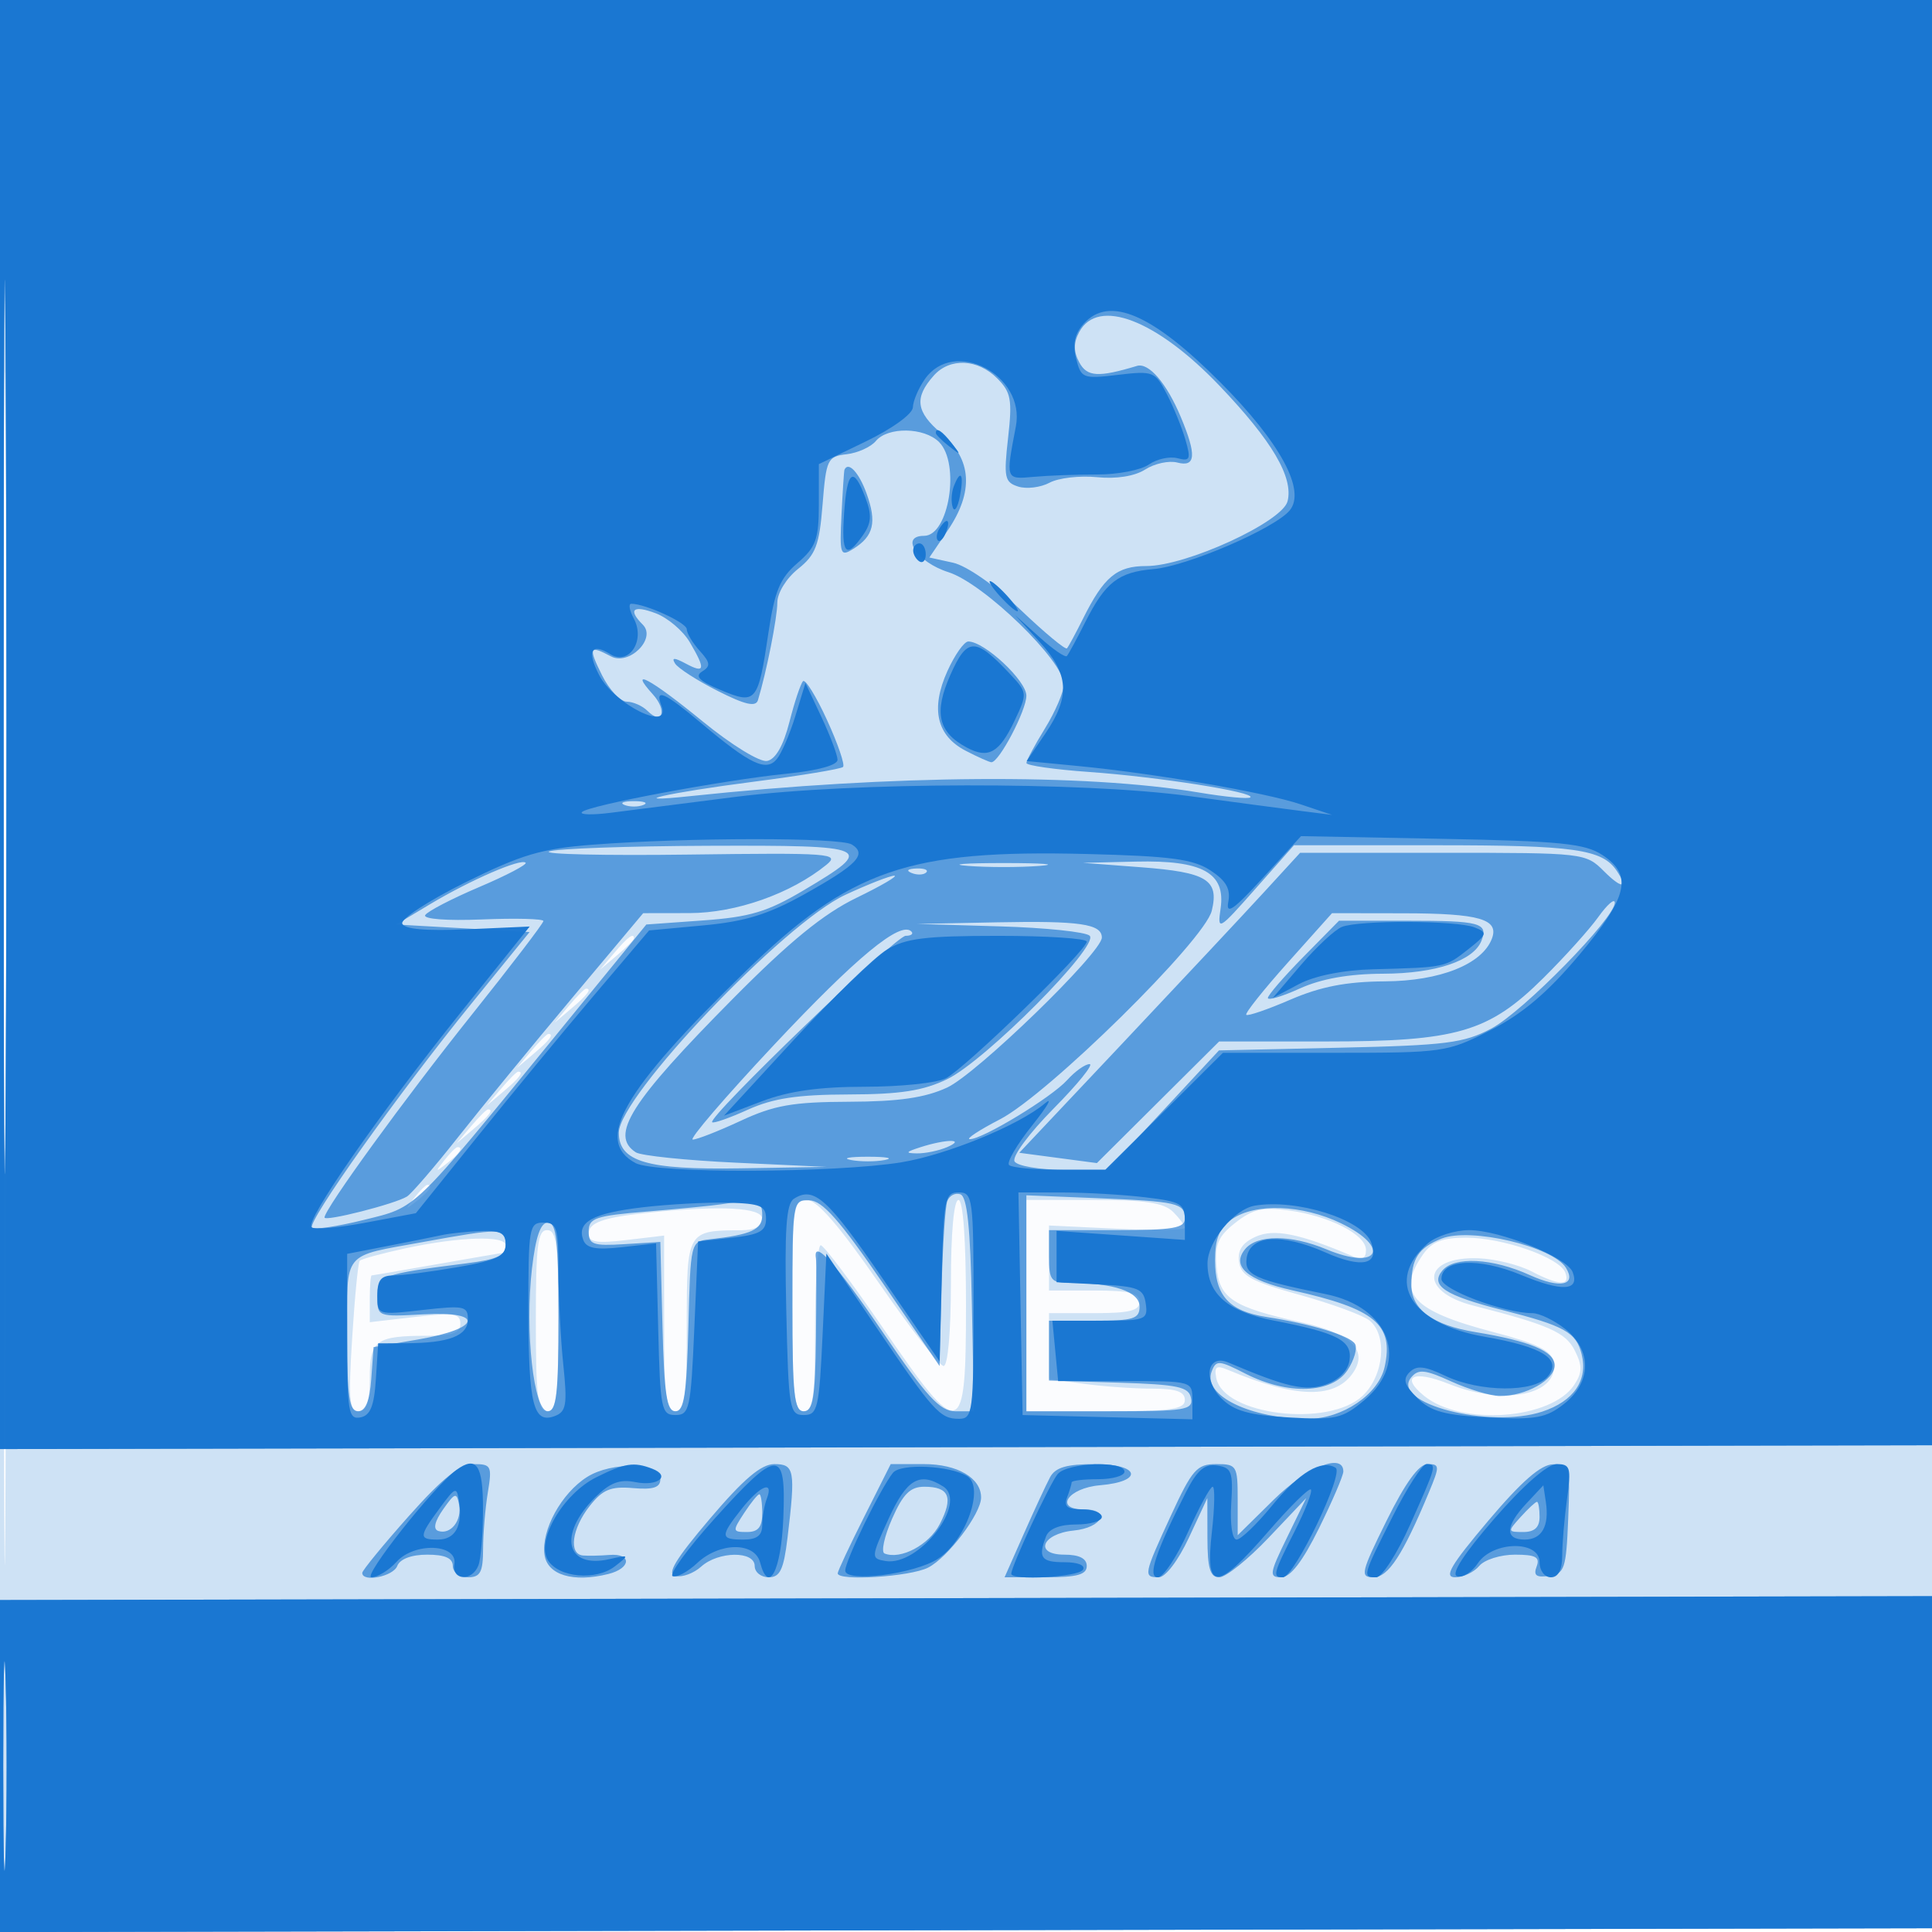
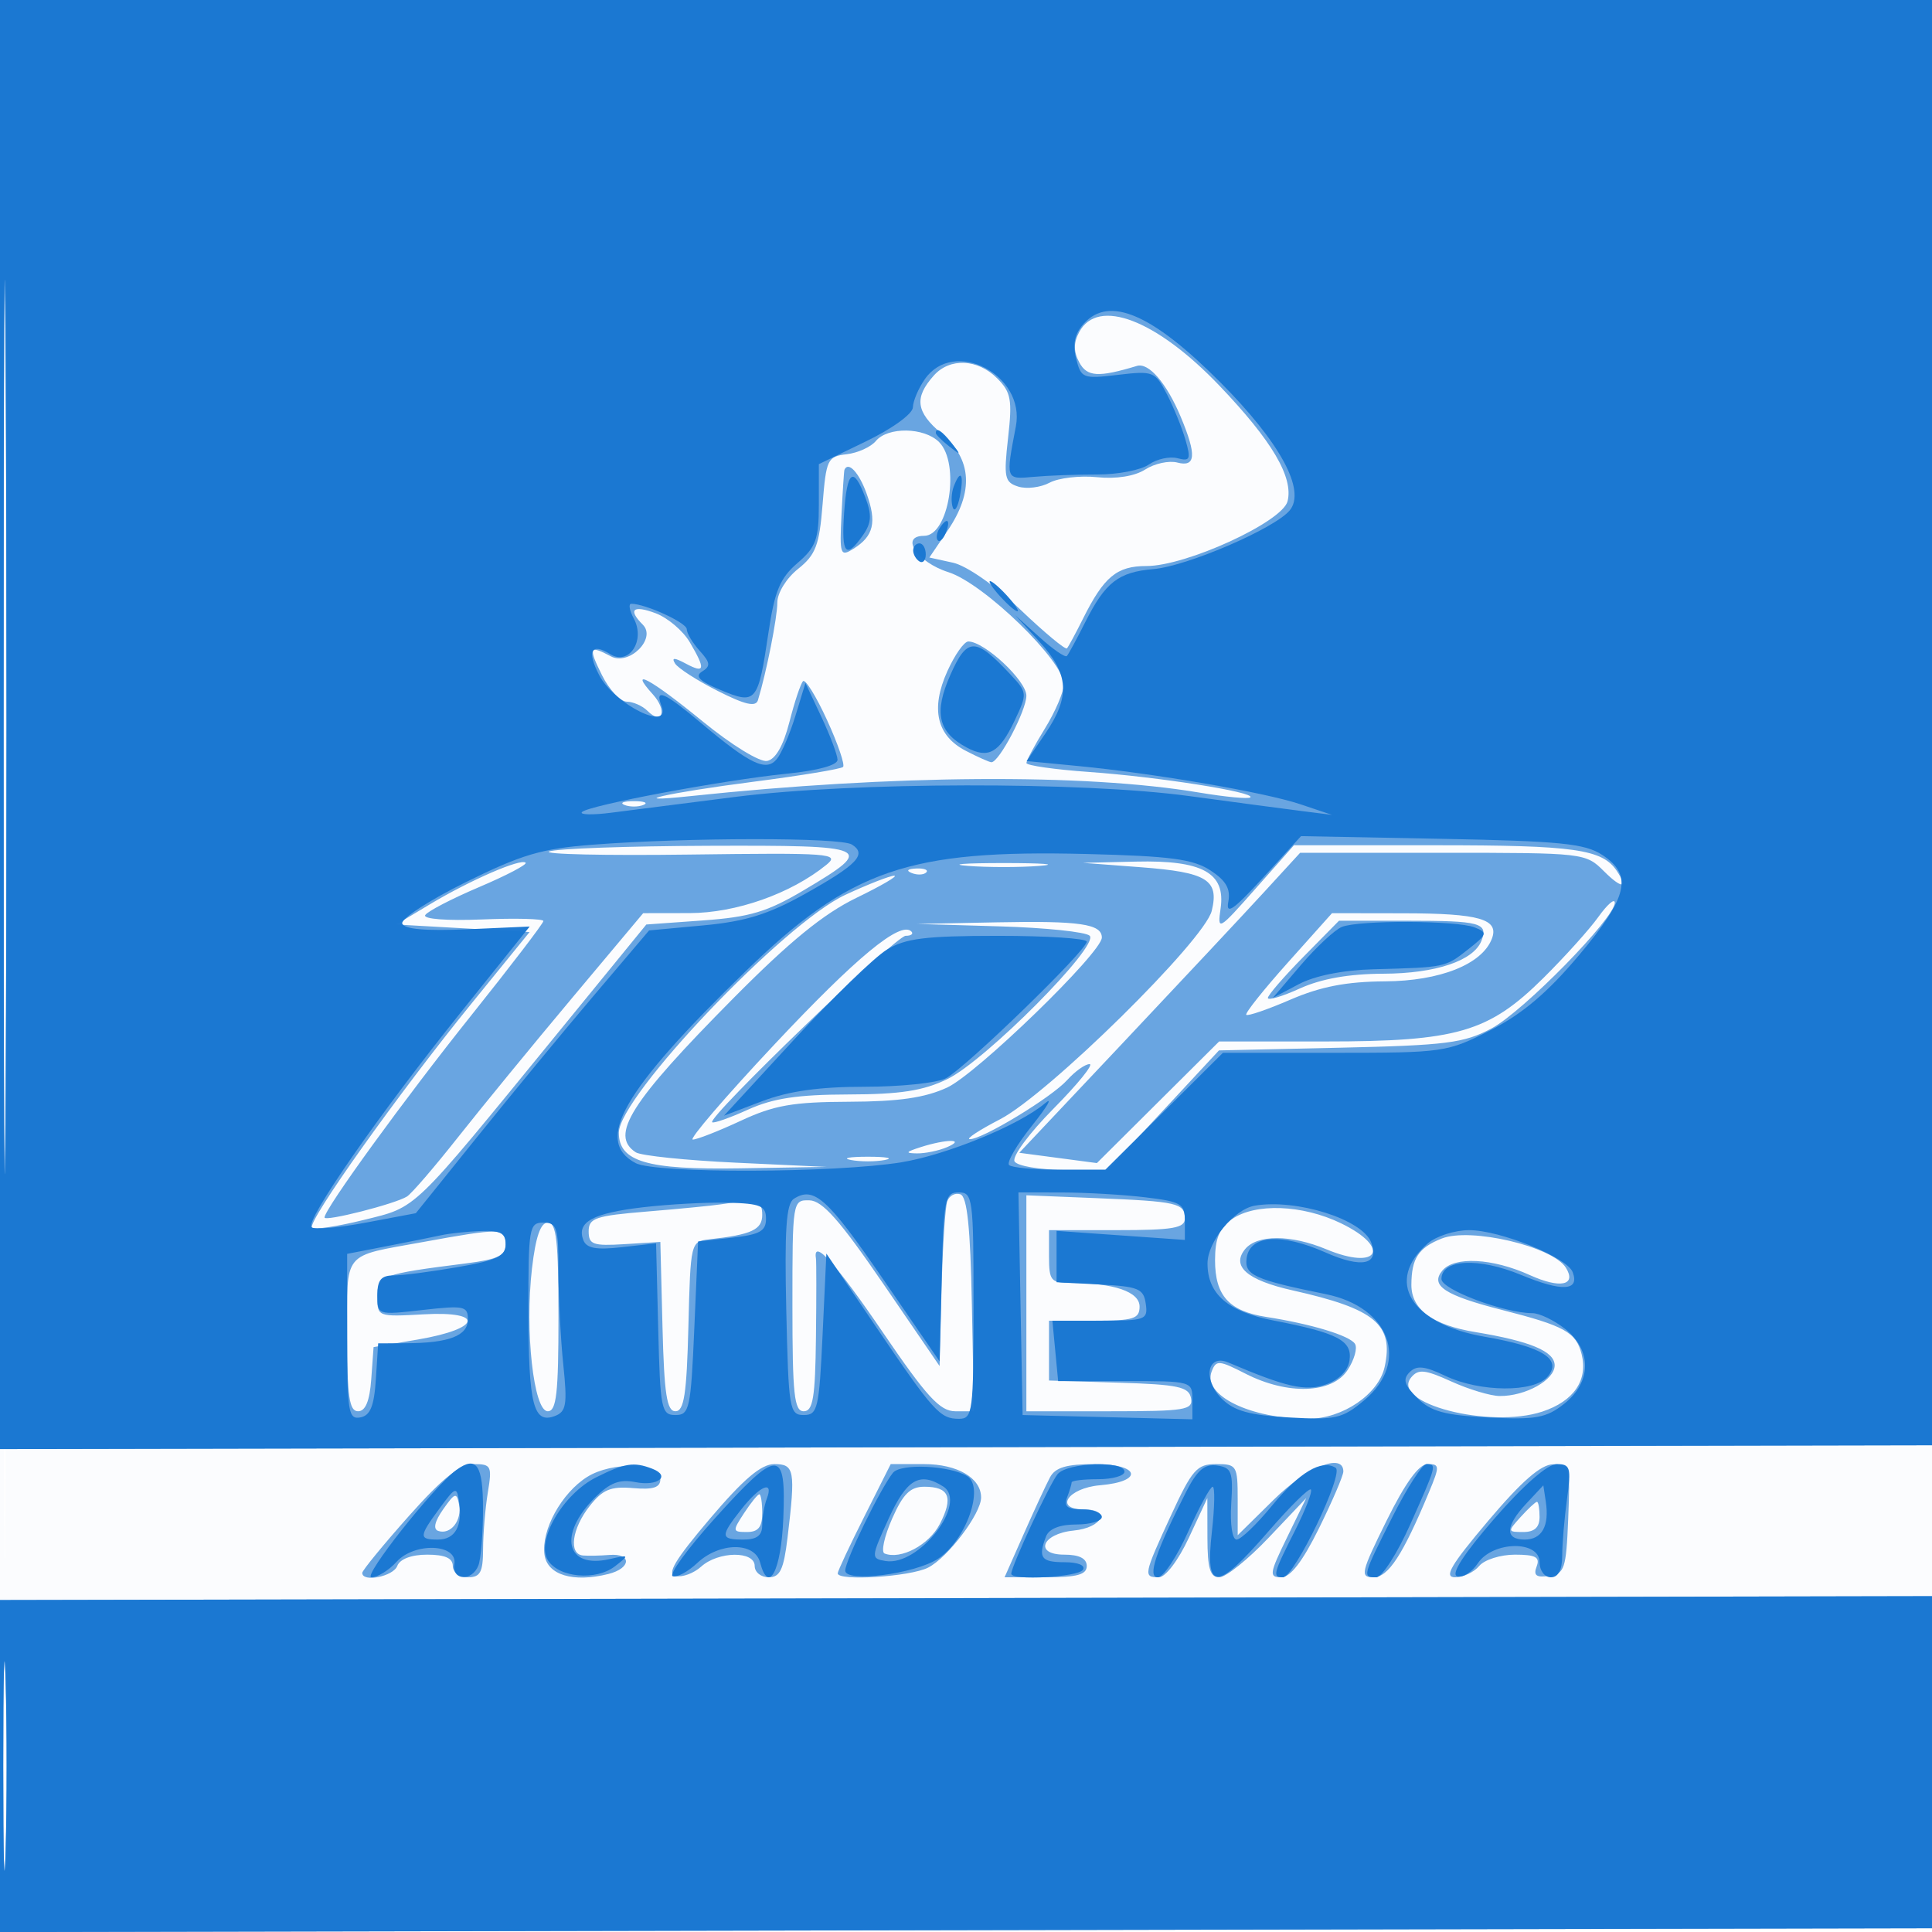
<svg xmlns="http://www.w3.org/2000/svg" width="256" height="256">
  <path fill-opacity=".016" d="M0 128.004v128.004l128.25-.254 128.25-.254.254-127.75L257.008 0H0v128.004m.485.496c0 70.4.119 99.053.265 63.672.146-35.38.146-92.98 0-128C.604 29.153.485 58.1.485 128.5" fill="#1976D2" fill-rule="evenodd" />
-   <path fill-opacity=".203" d="M0 128.004v128.004l128.25-.254 128.25-.254.254-127.75L257.008 0H0v128.004m.485.496c0 70.4.119 99.053.265 63.672.146-35.38.146-92.98 0-128C.604 29.153.485 58.1.485 128.5m80.92-2.25L79.5 128.5l2.25-1.905c1.237-1.048 2.25-2.06 2.25-2.25 0-.8-.805-.209-2.595 1.905m-6 7L73.5 135.5l2.25-1.905c2.114-1.79 2.705-2.595 1.905-2.595-.19 0-1.202 1.012-2.25 2.25m-5 6L68.5 141.5l2.25-1.905c2.114-1.79 2.705-2.595 1.905-2.595-.19 0-1.202 1.012-2.25 2.25m-4 5L64.5 146.5l2.25-1.905c2.114-1.79 2.705-2.595 1.905-2.595-.19 0-1.202 1.012-2.25 2.25m-4 5L60.5 151.5l2.25-1.905c2.114-1.79 2.705-2.595 1.905-2.595-.19 0-1.202 1.012-2.25 2.25m-3.533 4.5c-1.243 1.586-1.208 1.621.378.378 1.666-1.307 2.195-2.128 1.372-2.128-.207 0-.995.787-1.75 1.75m-4 5c-1.243 1.586-1.208 1.621.378.378 1.666-1.307 2.195-2.128 1.372-2.128-.207 0-.995.787-1.75 1.75M105 173c0 11.778.238 14 1.5 14 1.242 0 1.5-1.889 1.5-11 0-6.05.338-10.997.75-10.993.412.004 4.125 4.936 8.25 10.961 10.352 15.118 11 14.944 11-2.968 0-8.667-.381-14-1-14-.606 0-1 4.333-1 11 0 6.435-.402 11-.969 11-.534 0-4.392-4.95-8.576-11-5.224-7.556-8.208-11-9.53-11-1.808 0-1.925.849-1.925 14m31 0v14h10.5c8.667 0 10.5-.262 10.5-1.5 0-1.104-1.151-1.5-4.36-1.5-2.399 0-6.449-.286-9-.636l-4.64-.636V174h6c4.667 0 6-.333 6-1.5s-1.333-1.5-6-1.5h-6v-8.616l9 .43c4.95.237 9 .183 9-.12s-.707-1.258-1.571-2.123c-1.194-1.193-3.717-1.571-10.5-1.571H136v14m-50-12.32c-6.021.619-8 1.31-8 2.792 0 1.133 1.049 1.309 5 .842l5-.593v11.64c0 9.679.253 11.639 1.5 11.639 1.245 0 1.5-1.931 1.5-11.383 0-12.554.008-12.567 7.25-12.603 1.772-.009 2.75-.548 2.75-1.514 0-1.505-5.444-1.803-15-.82m77.696 1.337c-2.295 1.812-2.748 2.865-2.5 5.816.354 4.2 2.159 5.387 11.211 7.372 6.46 1.416 8.828 3.614 7.006 6.503-2.342 3.712-7.604 3.643-16.764-.219-1.472-.621-1.777-.393-1.488 1.107.946 4.915 14.858 6.614 19.378 2.367 2.835-2.663 3.339-7.99.943-9.978-.834-.692-4.997-2.224-9.25-3.403-6.411-1.778-7.786-2.522-8.05-4.353-.226-1.565.415-2.544 2.196-3.355 2.427-1.106 5.866-.414 12.872 2.59 1.245.534 1.75.294 1.75-.831 0-2.043-4.81-4.509-10.233-5.247-3.452-.47-4.802-.159-7.071 1.631M71 175c0 10 .25 12 1.5 12s1.5-2 1.5-12-.25-12-1.5-12-1.5 2-1.5 12m-17.232-9.601c-3.153.678-5.903 1.428-6.111 1.667-.208.239-.654 4.821-.991 10.184-.515 8.198-.378 9.75.861 9.75 1.074 0 1.473-1.19 1.473-4.393 0-5.009.809-5.607 7.582-5.607 3.381 0 4.418-.375 4.418-1.598 0-1.364-.879-1.496-6-.902l-6 .696v-3.098c0-1.704.112-3.099.25-3.099.138-.001 4.075-.676 8.75-1.499 4.675-.823 8.612-1.498 8.75-1.499.138 0 .25-.451.25-1.001 0-1.318-6.094-1.134-13.232.399m134.789.824c-3.584 5.116-1.465 7.459 9.293 10.277 5.849 1.532 7.72 2.452 8.001 3.934.827 4.363-6.459 5.907-13.872 2.941-4.705-1.883-6.482-1.016-3.265 1.592 4.951 4.015 16.861 3.131 19.89-1.476 1.061-1.615 1.078-2.5.086-4.5-1.211-2.445-3.425-3.429-13.491-5.998-7.28-1.858-6.712-6.558.756-6.26 2.162.086 5.284.856 6.938 1.712 3.722 1.924 5.207 1.979 4.511.166-.761-1.984-8.242-4.611-13.131-4.611-3.165 0-4.532.531-5.716 2.223" fill="#1976D2" fill-rule="evenodd" />
  <path fill-opacity=".645" d="M0 96.004v96.004l128.25-.254 128.25-.254.255-95.75L257.01 0H0v96.004m.48.496c0 52.8.122 74.253.27 47.674.148-26.579.148-69.779 0-96C.601 21.953.48 43.7.48 96.5M143 44c-.761 1.422-.76 2.58.005 4.009 1.034 1.932 2.519 2.024 7.651.475 1.56-.471 3.94 2.304 5.806 6.77 2.114 5.061 1.991 6.677-.46 6.036-1.099-.287-3.012.126-4.25.919-1.392.89-3.833 1.28-6.391 1.021-2.277-.23-5.106.098-6.288.731-1.182.632-3.05.864-4.151.514-1.807-.573-1.939-1.203-1.347-6.439.576-5.084.395-6.066-1.459-7.92-2.571-2.571-6.255-2.732-8.371-.366-2.632 2.944-2.386 4.828 1.005 7.687 4.042 3.409 4.317 7.711.823 12.86l-2.427 3.576 3.132.688c1.803.396 5.592 3.035 8.934 6.223 3.192 3.044 5.967 5.35 6.168 5.125.201-.225 1.152-1.984 2.113-3.909 2.79-5.587 4.489-7 8.412-6.998 5.289.004 18.016-5.839 18.706-8.588.795-3.169-2.05-7.998-9.014-15.293C153.226 42.35 145.472 39.381 143 44m-26.951 14.441c-.657.792-2.4 1.579-3.872 1.75-2.526.292-2.705.666-3.182 6.658-.43 5.408-.911 6.673-3.25 8.537-1.544 1.232-2.745 3.182-2.745 4.459 0 1.988-1.44 9.238-2.568 12.932-.286.937-1.71.609-5.34-1.231-2.723-1.379-5.262-3.011-5.642-3.627-.502-.813-.111-.808 1.429.016 2.542 1.361 2.648.766.51-2.853-.886-1.5-2.911-3.218-4.5-3.818-3.011-1.136-3.728-.503-1.713 1.512 1.846 1.846-1.828 5.481-4.236 4.192-2.856-1.529-3.011-1.196-1.169 2.507.951 1.912 2.427 3.487 3.279 3.5.852.014 2.083.558 2.733 1.208 1.99 1.99 2.662-.034.723-2.177-3.367-3.72-.273-2.043 6.593 3.575 3.819 3.125 7.581 5.435 8.546 5.249 1.121-.216 2.156-2.023 2.958-5.166.678-2.658 1.488-5.089 1.801-5.401.312-.312 1.745 2.005 3.184 5.149 1.44 3.144 2.394 5.939 2.122 6.211-.272.273-5.606 1.155-11.853 1.96-11.446 1.477-17.64 2.889-8.357 1.905 26.816-2.84 52.196-3.019 67.375-.473 3.506.588 6.568.875 6.804.639.683-.683-12.27-2.722-21.366-3.364-4.572-.323-8.311-.858-8.308-1.189.003-.33 1.114-2.401 2.469-4.601 1.355-2.2 2.478-4.821 2.495-5.824.052-3.028-10.592-13.366-15.298-14.859-4.156-1.318-6.495-4.817-3.22-4.817 3.289 0 4.815-9.591 1.978-12.429-1.968-1.967-6.793-2.042-8.38-.13m-4.156 3.809c-.059.138-.234 2.81-.39 5.939-.264 5.339-.166 5.618 1.588 4.522 2.683-1.675 3.113-3.505 1.726-7.34-1.002-2.772-2.424-4.289-2.924-3.121m13.635 26.688c-2.245 4.978-1.419 8.55 2.437 10.544 1.615.835 3.146 1.518 3.404 1.518 1.025 0 4.631-6.865 4.631-8.817 0-1.996-5.555-7.183-7.693-7.183-.552 0-1.802 1.772-2.779 3.938M82.75 106.662c.688.278 1.813.278 2.5 0 .688-.277.125-.504-1.25-.504s-1.937.227-1.25.504m-9.972 6.158c-.947.374 7.378.561 18.5.415 18.796-.247 20.081-.151 18.222 1.359-4.707 3.824-11.973 6.386-18.138 6.396l-6.137.01-9.43 11.25c-5.187 6.188-11.983 14.483-15.104 18.436-3.12 3.952-6.167 7.49-6.771 7.863-1.603.991-10.92 3.357-10.92 2.774 0-1.117 10.595-15.705 19.496-26.845 5.227-6.541 9.505-12.137 9.506-12.436.002-.298-3.647-.394-8.108-.212-4.706.191-7.874-.053-7.548-.581.309-.501 3.525-2.169 7.146-3.708 3.621-1.539 6.391-2.992 6.154-3.228-.611-.611-7.349 2.314-12.646 5.49l-4.5 2.697 8.836.5 8.836.5-7.71 9.489c-9.693 11.929-21.824 28.982-21.119 29.687.294.294 3.374-.168 6.846-1.027 7.156-1.771 6.169-.821 25.618-24.649l11.836-14.5 7.512-.539c6.215-.446 8.519-1.137 13.345-4 9.642-5.721 9.107-5.97-12.667-5.891-10.633.039-20.108.376-21.055.75m93.592 4.93c-4.932 5.574-5.073 5.654-4.633 2.624.684-4.714-2.389-6.416-11.21-6.208l-7.027.165 7.704.585c8.724.661 10.358 1.667 9.363 5.761-.952 3.916-21.686 24.335-28.067 27.64-2.75 1.424-4.55 2.607-4 2.627 1.62.06 10.836-5.53 12.905-7.828 1.048-1.164 2.384-2.116 2.969-2.116s-1.564 2.655-4.776 5.901c-3.246 3.28-5.537 6.388-5.159 7 .373.604 3.313 1.099 6.533 1.099h5.855l7.346-7.908 7.347-7.908 15.99-.356c14.12-.314 16.472-.612 20.109-2.545 4.208-2.237 16.407-14.68 16.349-16.678-.017-.608-.997.245-2.177 1.895-1.18 1.65-4.459 5.292-7.286 8.094-7.254 7.189-11.44 8.406-28.912 8.406h-14.051l-8.1 8.057-8.099 8.057-5.142-.682-5.141-.682 13.791-14.625c7.585-8.044 15.958-16.987 18.607-19.875l4.816-5.25h18.908c18.743 0 18.93.022 21.363 2.455 2.336 2.335 3.265 2.305 1.69-.055-1.922-2.878-5.6-3.4-23.941-3.4h-18.838l-5.086 5.75m-38.12-3.015c2.613.206 6.887.206 9.5 0 2.613-.206.475-.375-4.75-.375s-7.362.169-4.75.375m-7.437.948c.721.289 1.584.253 1.916-.079.332-.332-.258-.568-1.312-.525-1.165.048-1.402.285-.604.604M112 118.576c-8.142 3.785-30 26.749-30 31.517 0 3.822 3.716 4.919 15.973 4.718l11.527-.19-12-.56c-6.6-.309-12.562-.925-13.25-1.37-3.495-2.262-.738-6.621 12.884-20.375 7.497-7.568 11.972-11.222 16.345-13.344 3.312-1.606 5.571-2.928 5.021-2.937-.55-.008-3.475 1.135-6.5 2.541m58.638 8.98c-3.223 3.605-5.698 6.716-5.5 6.913.199.198 2.837-.709 5.862-2.015 3.993-1.723 7.418-2.386 12.5-2.418 7.315-.045 12.882-2.261 14.179-5.643.998-2.6-1.635-3.362-11.679-3.377l-9.5-.015-5.862 6.555m-38.152-4.807c6.043.178 11.4.737 11.906 1.243 1.318 1.318-13.81 16.548-18.871 18.998-3.194 1.546-6.214 2.015-13.087 2.032-6.756.017-10.006.508-13.333 2.018-2.419 1.097-4.55 1.845-4.734 1.661-.645-.645 24.324-24.701 25.639-24.701.73 0 1.069-.258.754-.574-1.434-1.434-7.28 3.392-18.171 15C96.101 145.342 91.244 151 91.797 151c.552 0 3.412-1.121 6.354-2.49 4.427-2.061 6.9-2.496 14.349-2.522 6.594-.023 10.069-.526 13-1.881 3.927-1.815 20.5-17.886 20.5-19.878 0-1.803-2.953-2.233-13.832-2.017l-10.668.213 10.986.324m40.226 4.035c-2.591 2.632-4.712 5.085-4.712 5.451 0 .367 1.912-.201 4.25-1.262 2.838-1.288 6.508-1.936 11.05-1.951 6.952-.022 11.986-1.72 13.01-4.387.899-2.342-.188-2.635-9.764-2.635h-9.121l-4.713 4.784M122 152c-2.01.644-2.108.806-.5.83 1.1.016 2.9-.357 4-.83 2.548-1.095-.081-1.095-3.5 0m-9.25 1.706c1.237.238 3.263.238 4.5 0 1.237-.239.225-.434-2.25-.434s-3.487.195-2.25.434m12.766 5.461c-.267.733-.605 5.947-.751 11.587l-.265 10.254-7.5-10.955c-5.726-8.364-8.032-10.966-9.75-11.004-2.229-.049-2.25.085-2.25 13.951 0 11.778.238 14 1.5 14 1.223 0 1.522-1.803 1.618-9.75.066-5.363.066-10.088 0-10.5-.432-2.737 2.653.668 8.835 9.75 5.843 8.584 7.6 10.5 9.625 10.5h2.477l-.278-14.168c-.2-10.239-.624-14.283-1.526-14.583-.688-.228-1.468.185-1.735.918M136 172.692V187h11.073c10.007 0 11.041-.169 10.739-1.75-.285-1.49-1.705-1.793-9.573-2.038l-9.239-.287V175h6c5.2 0 6-.25 6-1.875 0-1.96-3.401-3.125-9.125-3.125-2.619 0-2.875-.312-2.875-3.5V163h9c7.415 0 9-.27 9-1.531 0-2.05-.972-2.274-11.75-2.71l-9.25-.375v14.308m-40.5-13.108c-1.1.171-5.487.598-9.75.949-6.857.564-7.75.867-7.75 2.628 0 1.749.576 1.954 4.75 1.696l4.75-.293.283 11.218c.225 8.946.573 11.218 1.717 11.218 1.144 0 1.492-2.276 1.717-11.25.281-11.173.3-11.252 2.783-11.53 5.583-.625 7-1.281 7-3.239 0-1.953-.733-2.14-5.5-1.397m67.723 1.973c-1.646 1.153-2.223 2.561-2.223 5.428 0 4.696 1.851 6.747 6.782 7.516 6.01.937 11.087 2.479 11.762 3.571.346.559-.096 2.121-.981 3.472-2.046 3.122-7.923 3.333-13.507.485-3.559-1.816-3.915-1.839-4.509-.291-1.213 3.161 5.153 6.267 12.828 6.258 4.519-.005 9.304-3.259 10.096-6.865 1.236-5.628-1.25-7.7-12.171-10.143-6.065-1.357-8.191-3.209-6.3-5.488 1.599-1.927 6.074-1.914 10.729.031 6.928 2.895 8.679-.187 1.955-3.442-5.109-2.473-11.362-2.703-14.461-.532m-92.733 6.525c-.958 8.254.22 18.918 2.09 18.918 1.151 0 1.42-2.367 1.42-12.5 0-10.055-.274-12.5-1.402-12.5-.971 0-1.618 1.867-2.108 6.082m-14.426-3.509C45.231 166.549 46 165.601 46 176.969c0 8.072.282 10.031 1.443 10.031.982 0 1.54-1.356 1.75-4.25l.307-4.25 5.922-1.016c8.341-1.43 8.83-3.787.691-3.329-6.031.34-6.117.308-6.115-2.294.002-2.853.465-3.028 11.752-4.455 4.226-.534 5.25-1.028 5.25-2.535 0-2.165-.612-2.181-10.936-.298m134.964-.458c-3.073 1.224-3.993 2.626-4.013 6.112-.018 3.267 2.789 5.346 8.485 6.283 7.267 1.196 10.5 2.553 10.5 4.407 0 1.944-3.865 4.095-7.297 4.061-1.212-.012-4.089-.878-6.393-1.924-3.496-1.588-4.377-1.678-5.317-.545-2.83 3.409 10.359 6.85 17.377 4.534 4.166-1.375 6.069-4.158 5.203-7.607-.728-2.902-2.249-3.749-10.5-5.849-7.632-1.943-9.607-3.238-7.963-5.22 1.595-1.921 6.642-1.663 11.617.596 3.999 1.815 6.209 1.361 4.764-.978-1.745-2.824-12.652-5.387-16.463-3.87m-136.882 36.8c-3.38 3.803-6.146 7.178-6.146 7.5 0 1.292 4.102.483 4.638-.915.356-.926 1.875-1.5 3.969-1.5 2.349 0 3.393.461 3.393 1.5 0 .833.889 1.5 2 1.5 1.642 0 2.002-.67 2.011-3.75.006-2.062.29-5.437.631-7.5.577-3.494.45-3.75-1.866-3.75-1.814 0-4.142 1.865-8.63 6.915m23.653-5.212c-3.407 2.146-6.106 7.072-5.649 10.311.378 2.685 3.808 3.715 8.471 2.545 3.021-.758 3.123-2.762.129-2.52-1.237.1-2.812.133-3.5.072-1.932-.171-1.48-3.549.874-6.542 1.731-2.2 2.798-2.643 5.75-2.388 2.692.231 3.626-.074 3.626-1.185 0-2.183-6.395-2.376-9.701-.293m16.255 5.547c-4.621 5.442-5.751 7.334-4.531 7.588.894.185 2.415-.377 3.38-1.25 2.27-2.055 7.097-2.114 7.097-.088 0 .825.837 1.5 1.861 1.5 1.498 0 1.983-1.024 2.491-5.25 1.072-8.923.924-9.75-1.747-9.75-1.74 0-4.078 1.982-8.551 7.25m20.459-.275c-1.932 3.836-3.513 7.211-3.513 7.5 0 1.06 9.576.457 11.97-.754 2.624-1.328 7.03-7.155 7.03-9.297 0-2.589-3.136-4.424-7.559-4.424h-4.416l-3.512 6.975m24.617-5.218c-.517.967-2.083 4.342-3.48 7.5L133.11 209h5.445c4.173 0 5.445-.35 5.445-1.5 0-.996-.997-1.5-2.969-1.5-4.046 0-2.98-2.775 1.227-3.193 3.825-.38 4.998-2.807 1.357-2.807-4.005 0-2.104-2.833 2.143-3.195 5.829-.496 5.303-2.805-.639-2.805-3.793 0-5.283.437-5.989 1.757m16.018 5.073c-3.621 7.856-3.683 8.17-1.602 8.17.888 0 2.586-2.235 3.99-5.25l2.444-5.25.01 5.25c.008 4.092.355 5.25 1.574 5.25.86 0 3.804-2.363 6.542-5.25l4.977-5.25-2.558 5.25c-2.329 4.778-2.397 5.25-.756 5.25 1.223 0 2.834-2.094 5.016-6.519 1.768-3.585 3.215-6.96 3.215-7.5 0-2.546-4.826-.593-9.216 3.731L164 203.425v-4.713c0-4.515-.119-4.712-2.852-4.712-2.55 0-3.185.722-6 6.83m28.579.67c-3.402 6.876-3.546 7.5-1.739 7.5 1.964 0 3.894-2.955 7.348-11.25 1.454-3.49 1.442-3.75-.168-3.75-1.156 0-2.96 2.488-5.441 7.5m13.459.027c-4.981 5.896-5.904 7.473-4.372 7.473 1.068 0 2.501-.675 3.186-1.5s2.813-1.5 4.729-1.5c2.755 0 3.359.329 2.883 1.569-.454 1.183-.05 1.49 1.643 1.25 2.059-.293 2.269-.921 2.539-7.569.283-6.985.21-7.249-2-7.223-1.607.019-4.185 2.265-8.608 7.5m-78.983-.277c-1.03 2.338-1.478 4.406-.995 4.598 2.155.853 5.888-1.133 7.315-3.892 1.837-3.552 1.258-4.956-2.044-4.956-1.867 0-2.821.949-4.276 4.25m-59.484-1.255c-1.128 1.607-1.358 2.625-.647 2.862 1.642.548 3.165-1.387 2.756-3.501-.32-1.654-.549-1.585-2.109.639m39.873.505c-1.561 2.383-1.543 2.5.385 2.5 1.491 0 2.023-.657 2.023-2.5 0-1.375-.173-2.5-.385-2.5-.212 0-1.122 1.125-2.023 2.5m102.908.5c-1.757 1.941-1.747 2 .345 2 1.488 0 2.155-.619 2.155-2 0-1.1-.155-2-.345-2-.19 0-1.16.9-2.155 2M0 234.011v21.997l128.25-.254 128.25-.254.269-22 .268-22-128.518.258L0 212.015v21.996M.428 234c0 12.375.143 17.438.319 11.25.175-6.187.175-16.312 0-22.5-.176-6.187-.319-1.125-.319 11.25" fill="#1976D2" fill-rule="evenodd" />
  <path fill-opacity=".972" d="M0 96.004v96.004l128.25-.254 128.25-.254.255-95.75L257.01 0H0v96.004m.48.496c0 52.8.122 74.253.27 47.674.148-26.579.148-69.779 0-96C.601 21.953.48 43.7.48 96.5m143.126-53.618c-1.197 1.324-1.499 2.697-1.015 4.623.659 2.627.89 2.717 5.547 2.165 4.67-.553 4.923-.453 6.486 2.569.894 1.729 2.002 4.456 2.461 6.059.736 2.564.608 2.855-1.06 2.419-1.042-.273-2.75.103-3.795.834-1.044.732-4.111 1.326-6.814 1.321-2.704-.005-6.491.134-8.416.31-3.78.343-3.751.425-2.393-6.682 1.304-6.825-8.199-11.776-12.05-6.277-.856 1.222-1.574 2.909-1.595 3.75-.022.865-2.73 2.827-6.25 4.527l-6.212 3v5.337c0 4.62-.38 5.663-2.836 7.775-2.312 1.99-3.022 3.698-3.848 9.264-1.368 9.212-1.624 9.52-6.311 7.562-2.835-1.185-3.484-1.833-2.466-2.462 1.147-.709 1.091-1.175-.329-2.744-.94-1.039-1.71-2.326-1.71-2.86C91 82.514 85.517 80 83.644 80c-.393 0-.238.89.344 1.977 1.558 2.911-.653 6.249-3.119 4.709-2.527-1.578-3.139-.436-1.481 2.76 2.034 3.92 9.632 7.654 8.25 4.054-.906-2.363.385-1.793 5.298 2.339 6.479 5.449 8.581 6.448 9.991 4.749.625-.753 1.735-3.331 2.467-5.729l1.33-4.359 2.116 4.5c1.164 2.475 2.126 5.027 2.138 5.67.013.715-2.605 1.435-6.728 1.85-8.436.849-26.321 4.201-27.139 5.085-.336.364 1.414.401 3.889.083 2.475-.319 9.9-1.265 16.5-2.102 15.605-1.981 45.826-2.033 60.064-.104 6.015.815 12.736 1.71 14.936 1.988l4 .506-4.18-1.404c-4.692-1.577-19.371-4.099-29.553-5.079l-6.733-.649 2.483-3.654c3.328-4.898 3.14-7.878-.767-12.14l-3.25-3.546 3.24 2.925c1.781 1.609 3.414 2.733 3.627 2.498.213-.235 1.31-2.257 2.437-4.494 2.661-5.28 4.395-6.631 9.017-7.022 4.47-.379 16.075-5.376 18.071-7.78 2.189-2.639-1.244-8.986-9.167-16.944-9.056-9.097-14.735-11.544-18.119-7.805M124 57.378c0 .207.787.995 1.75 1.75 1.586 1.243 1.621 1.208.378-.378-1.307-1.666-2.128-2.195-2.128-1.372m-12.153 10.623c-.376 5.42.237 6.145 2.485 2.935 1.14-1.628 1.212-2.685.338-5-1.599-4.236-2.429-3.63-2.823 2.065m14.527-3.534c-.309.807-.37 2.044-.134 2.75s.666.046.956-1.467c.566-2.953.099-3.682-.822-1.283m-1.915 5.6c-.363.586-.445 1.281-.183 1.543s.743-.218 1.069-1.067c.676-1.762.1-2.072-.886-.476M121 72.941c0 .518.375 1.173.833 1.456.459.283.834-.14.834-.941 0-.801-.375-1.456-.834-1.456-.458 0-.833.423-.833.941M132.5 79c.995 1.1 2.035 2 2.31 2 .275 0-.315-.9-1.31-2-.995-1.1-2.035-2-2.31-2-.275 0 .315.9 1.31 2m-6.574 10.435c-2.212 5.001-1.628 7.584 2.175 9.619 2.858 1.529 4.305.717 6.331-3.552 1.722-3.629 1.713-3.719-.592-6.184-4.6-4.918-5.694-4.902-7.914.117m-47.429 22.492c-6.724.519-9.409 1.314-16.792 4.971-4.833 2.395-8.616 4.86-8.407 5.478.255.751 3.118 1.003 8.635.758l8.255-.366-9.078 11.313c-10.954 13.654-20.695 27.668-19.83 28.532.346.347 3.598.07 7.225-.614l6.595-1.244 8.148-10.128c4.482-5.57 11.436-14 15.454-18.734l7.305-8.606 7.196-.669c5.568-.518 8.611-1.461 13.453-4.168 6.958-3.891 8.257-5.258 6.222-6.546-1.517-.962-21.802-.947-34.381.023m88.854 4.379c-3.891 4.258-4.938 4.985-4.595 3.192.328-1.717-.286-2.799-2.36-4.16-2.292-1.503-5.276-1.9-16.382-2.179-23.664-.594-31.346 2.052-45.278 15.598-16.262 15.81-20.038 22.405-14.521 25.358 2.614 1.399 26.412 1.329 35.21-.103 6.01-.978 15.63-4.926 19.029-7.809 1.104-.937.346.377-1.685 2.919-2.031 2.541-3.41 4.904-3.064 5.25.346.345 3.356.628 6.69.628h6.061l7.794-7.748 7.793-7.748 14.795-.002c14.48-.002 14.92-.066 20.692-3.016 4.203-2.148 7.559-4.992 11.683-9.903 6.524-7.768 7.185-10.621 3.081-13.31-2.288-1.499-5.58-1.828-21.304-2.127l-18.599-.354-5.04 5.514m10.455 6.514c-.931.374-3.374 2.646-5.429 5.048l-3.735 4.369 3.429-1.816c2.141-1.134 5.87-1.88 9.929-1.988 9.531-.254 9.492-.245 12.51-2.619 2.567-2.02 2.634-2.243.884-2.93-2.372-.931-15.31-.978-17.588-.064m-60.306 3.023c-1.65 1.009-7.177 6.37-12.283 11.912l-9.283 10.078 5.044-1.917c3.543-1.346 7.589-1.916 13.598-1.916 4.706 0 9.538-.5 10.74-1.111C127.831 141.61 144 125.932 144 124.772c0-.425-5.287-.77-11.75-.768-9.638.003-12.289.333-14.75 1.839m-12.315 33.007c-1.008.65-1.241 4.086-1 14.749.298 13.129.426 13.901 2.315 13.901 1.844 0 2.039-.833 2.5-10.698l.5-10.698 6.5 9.593c7.694 11.356 8.546 12.303 11.071 12.303 1.819 0 1.929-.852 1.929-15 0-14.25-.098-15-1.967-15-1.823 0-1.988.825-2.25 11.195l-.283 11.195-7.509-10.933c-7.352-10.706-9.149-12.32-11.806-10.607m30.038 13.9l.277 14.75 11.25.283 11.25.283v-2.533c0-2.521-.043-2.533-8.895-2.533h-8.895l-.381-4-.382-4h6.346c6.009 0 6.329-.119 6.027-2.25-.284-1.993-.976-2.284-6.07-2.55l-5.75-.3v-6.803l8.5.6 8.5.6v-2.509c0-2.28-.479-2.567-5.25-3.14-2.887-.347-7.85-.635-11.027-.639l-5.776-.009.276 14.75m-50.026-12.782c-6.662.779-8.82 1.967-7.905 4.35.417 1.088 1.7 1.324 5.099.941l4.541-.511.284 11.376c.265 10.615.418 11.376 2.284 11.376 1.855 0 2.036-.833 2.5-11.5l.5-11.5 4.5-.5c3.667-.407 4.5-.87 4.5-2.5 0-1.715-.712-2.019-5-2.135-2.75-.074-7.836.197-11.303.603m81.073-.212c-2.747.465-6.27 4.767-6.27 7.656 0 4.058 2.698 6.388 8.758 7.563 8.504 1.649 10.434 2.659 10.06 5.265-.198 1.38-1.384 2.593-3.137 3.207-2.689.942-5.249.365-12.923-2.911-2.785-1.189-3.433 2.233-.902 4.764 1.655 1.656 3.659 2.22 8.941 2.519 6.219.351 7.085.151 10.005-2.306 6.009-5.056 3.374-12.303-5.099-14.026-9.518-1.935-10.836-2.536-10.515-4.792.433-3.048 4.569-3.338 10.453-.736 4.838 2.141 7.179 1.621 6.043-1.339-1.171-3.053-9.88-5.8-15.414-4.864M70.015 173.75c.016 12.417.665 14.97 3.524 13.873 1.495-.573 1.651-1.532 1.101-6.792-.352-3.368-.64-8.983-.64-12.478 0-5.686-.21-6.353-2-6.353-1.887 0-1.999.662-1.985 11.75M58.5 163.667c-1.1.24-4.362.895-7.25 1.455l-5.25 1.02v11.002c0 9.939.169 10.971 1.75 10.67 1.319-.25 1.825-1.501 2.055-5.073L50.11 178l3.695-.014c5.683-.021 8.195-.987 8.195-3.152 0-1.772-.502-1.877-6-1.254-5.984.677-6 .671-6-1.951 0-2.03.494-2.629 2.168-2.629 1.193 0 5.018-.496 8.5-1.103 5.164-.899 6.332-1.452 6.332-3 0-1.497-.685-1.873-3.25-1.781-1.788.064-4.15.312-5.25.551m130.698 1.083c-5.754 4.975-2.305 10.669 7.493 12.369 7.717 1.339 10.312 2.968 8.399 5.273-1.779 2.143-8.992 2.099-13.566-.082-2.758-1.315-3.81-1.424-4.745-.489-.935.935-.709 1.693 1.019 3.421 1.792 1.793 3.614 2.29 9.461 2.583 6.243.314 7.62.065 9.991-1.803 3.656-2.881 3.705-7.126.115-9.949-1.449-1.14-3.392-2.073-4.318-2.073-3.71 0-12.047-3.128-12.047-4.52 0-2.641 4.901-2.889 10.578-.536 5.424 2.248 7.766 2.116 6.807-.384-.753-1.962-9.624-5.56-13.71-5.56-1.899 0-4.364.787-5.477 1.75M60.486 194.765C57.508 196.922 47.951 209 49.223 209c.807 0 2.301-.922 3.321-2.049 2.376-2.625 8.116-2.402 7.662.299-.368 2.191 2.356 2.335 3.187.168.334-.87.607-4.245.607-7.5 0-5.81-.862-7.074-3.514-5.153m18.514.987c-4.4 2.198-8.014 8.403-6.399 10.987 1.448 2.316 6.38 2.754 8.899.79 1.927-1.502 1.899-1.537-.763-.933-5.755 1.306-6.82-3.241-1.91-8.151 1.977-1.976 3.273-2.475 5.352-2.059 3.002.6 4.768-.808 2.233-1.781-2.425-.931-3.625-.745-7.412 1.147m15.669 5.498c-3.59 3.988-6.078 7.411-5.527 7.607.551.197 2.01-.591 3.244-1.75 2.957-2.778 7.616-2.815 8.335-.066 1.122 4.29 2.787 1.11 3.073-5.871.382-9.316-.672-9.307-9.125.08m23.651-6.096c-1.647 2.047-6.32 11.623-6.32 12.952 0 1.634 9.204.461 12.301-1.568 3.703-2.426 6.193-9.497 3.854-10.942-2.301-1.422-8.81-1.714-9.835-.442m21.824.172c-1.048 1.264-6.144 12.213-6.144 13.203 0 .94 8.898.444 9.5-.529.361-.583-.656-1-2.441-1-3.11 0-3.536-.594-2.452-3.418.388-1.013 1.828-1.582 4-1.582 1.866 0 3.393-.45 3.393-1s-1.173-1-2.607-1c-1.966 0-2.458-.389-2-1.582.334-.87.607-1.77.607-2 0-.23 1.575-.418 3.5-.418s3.5-.45 3.5-1c0-1.489-7.581-1.21-8.856.326m17.021 2.361c-4.039 7.939-5.157 11.313-3.751 11.313.722 0 2.525-2.7 4.006-6 1.48-3.3 2.95-6 3.265-6 .315 0 .268 2.7-.105 6-.895 7.909.574 7.902 7.451-.036 2.877-3.32 5.426-5.84 5.667-5.6.24.241-.719 2.717-2.131 5.503-2.865 5.654-2.988 6.133-1.58 6.133 1.509 0 8.154-13.795 6.991-14.514-1.873-1.157-4.801.592-8.457 5.053-2.01 2.454-4.109 4.461-4.663 4.461-.579 0-.883-2.028-.713-4.75.263-4.22.054-4.785-1.872-5.063-1.652-.238-2.631.596-4.108 3.5m27.348 3.288c-3.981 7.905-4.013 8.025-2.147 8.025.751 0 2.776-3.154 4.5-7.009 3.489-7.802 3.54-7.991 2.147-7.991-.544 0-2.569 3.139-4.5 6.975m13.512.235c-4.054 4.665-5.802 7.364-4.95 7.648.724.242 1.958-.528 2.742-1.71 1.972-2.969 8.183-3.081 8.183-.148 0 1.111.667 2 1.5 2 .984 0 1.5-.984 1.5-2.86 0-1.574.286-4.949.636-7.5.573-4.178.438-4.64-1.354-4.64-1.223 0-4.405 2.779-8.257 7.21m-80.287.04c-2.334 5.115-2.344 5.259-.423 5.588 4.436.761 11.022-7.748 7.649-9.882-3.123-1.975-4.83-.96-7.226 4.294m-59.488-1.39c-2.761 3.754-2.781 4.14-.219 4.14 2.284 0 3.287-1.801 2.798-5.027-.31-2.046-.461-1.994-2.579.887m40 .103c-2.845 3.608-2.819 4.037.25 4.037 1.798 0 2.5-.539 2.5-1.918 0-1.055.273-2.63.607-3.5.961-2.504-.895-1.74-3.357 1.381m104-.742c-2.794 2.99-2.876 4.779-.219 4.779 2.283 0 3.287-1.802 2.798-5.02l-.329-2.166-2.25 2.407M0 234.011v21.997l128.25-.254 128.25-.254.269-22 .268-22-128.518.258L0 212.015v21.996M.428 234c0 12.375.143 17.438.319 11.25.175-6.187.175-16.312 0-22.5-.176-6.187-.319-1.125-.319 11.25" fill="#1976D2" fill-rule="evenodd" />
</svg>